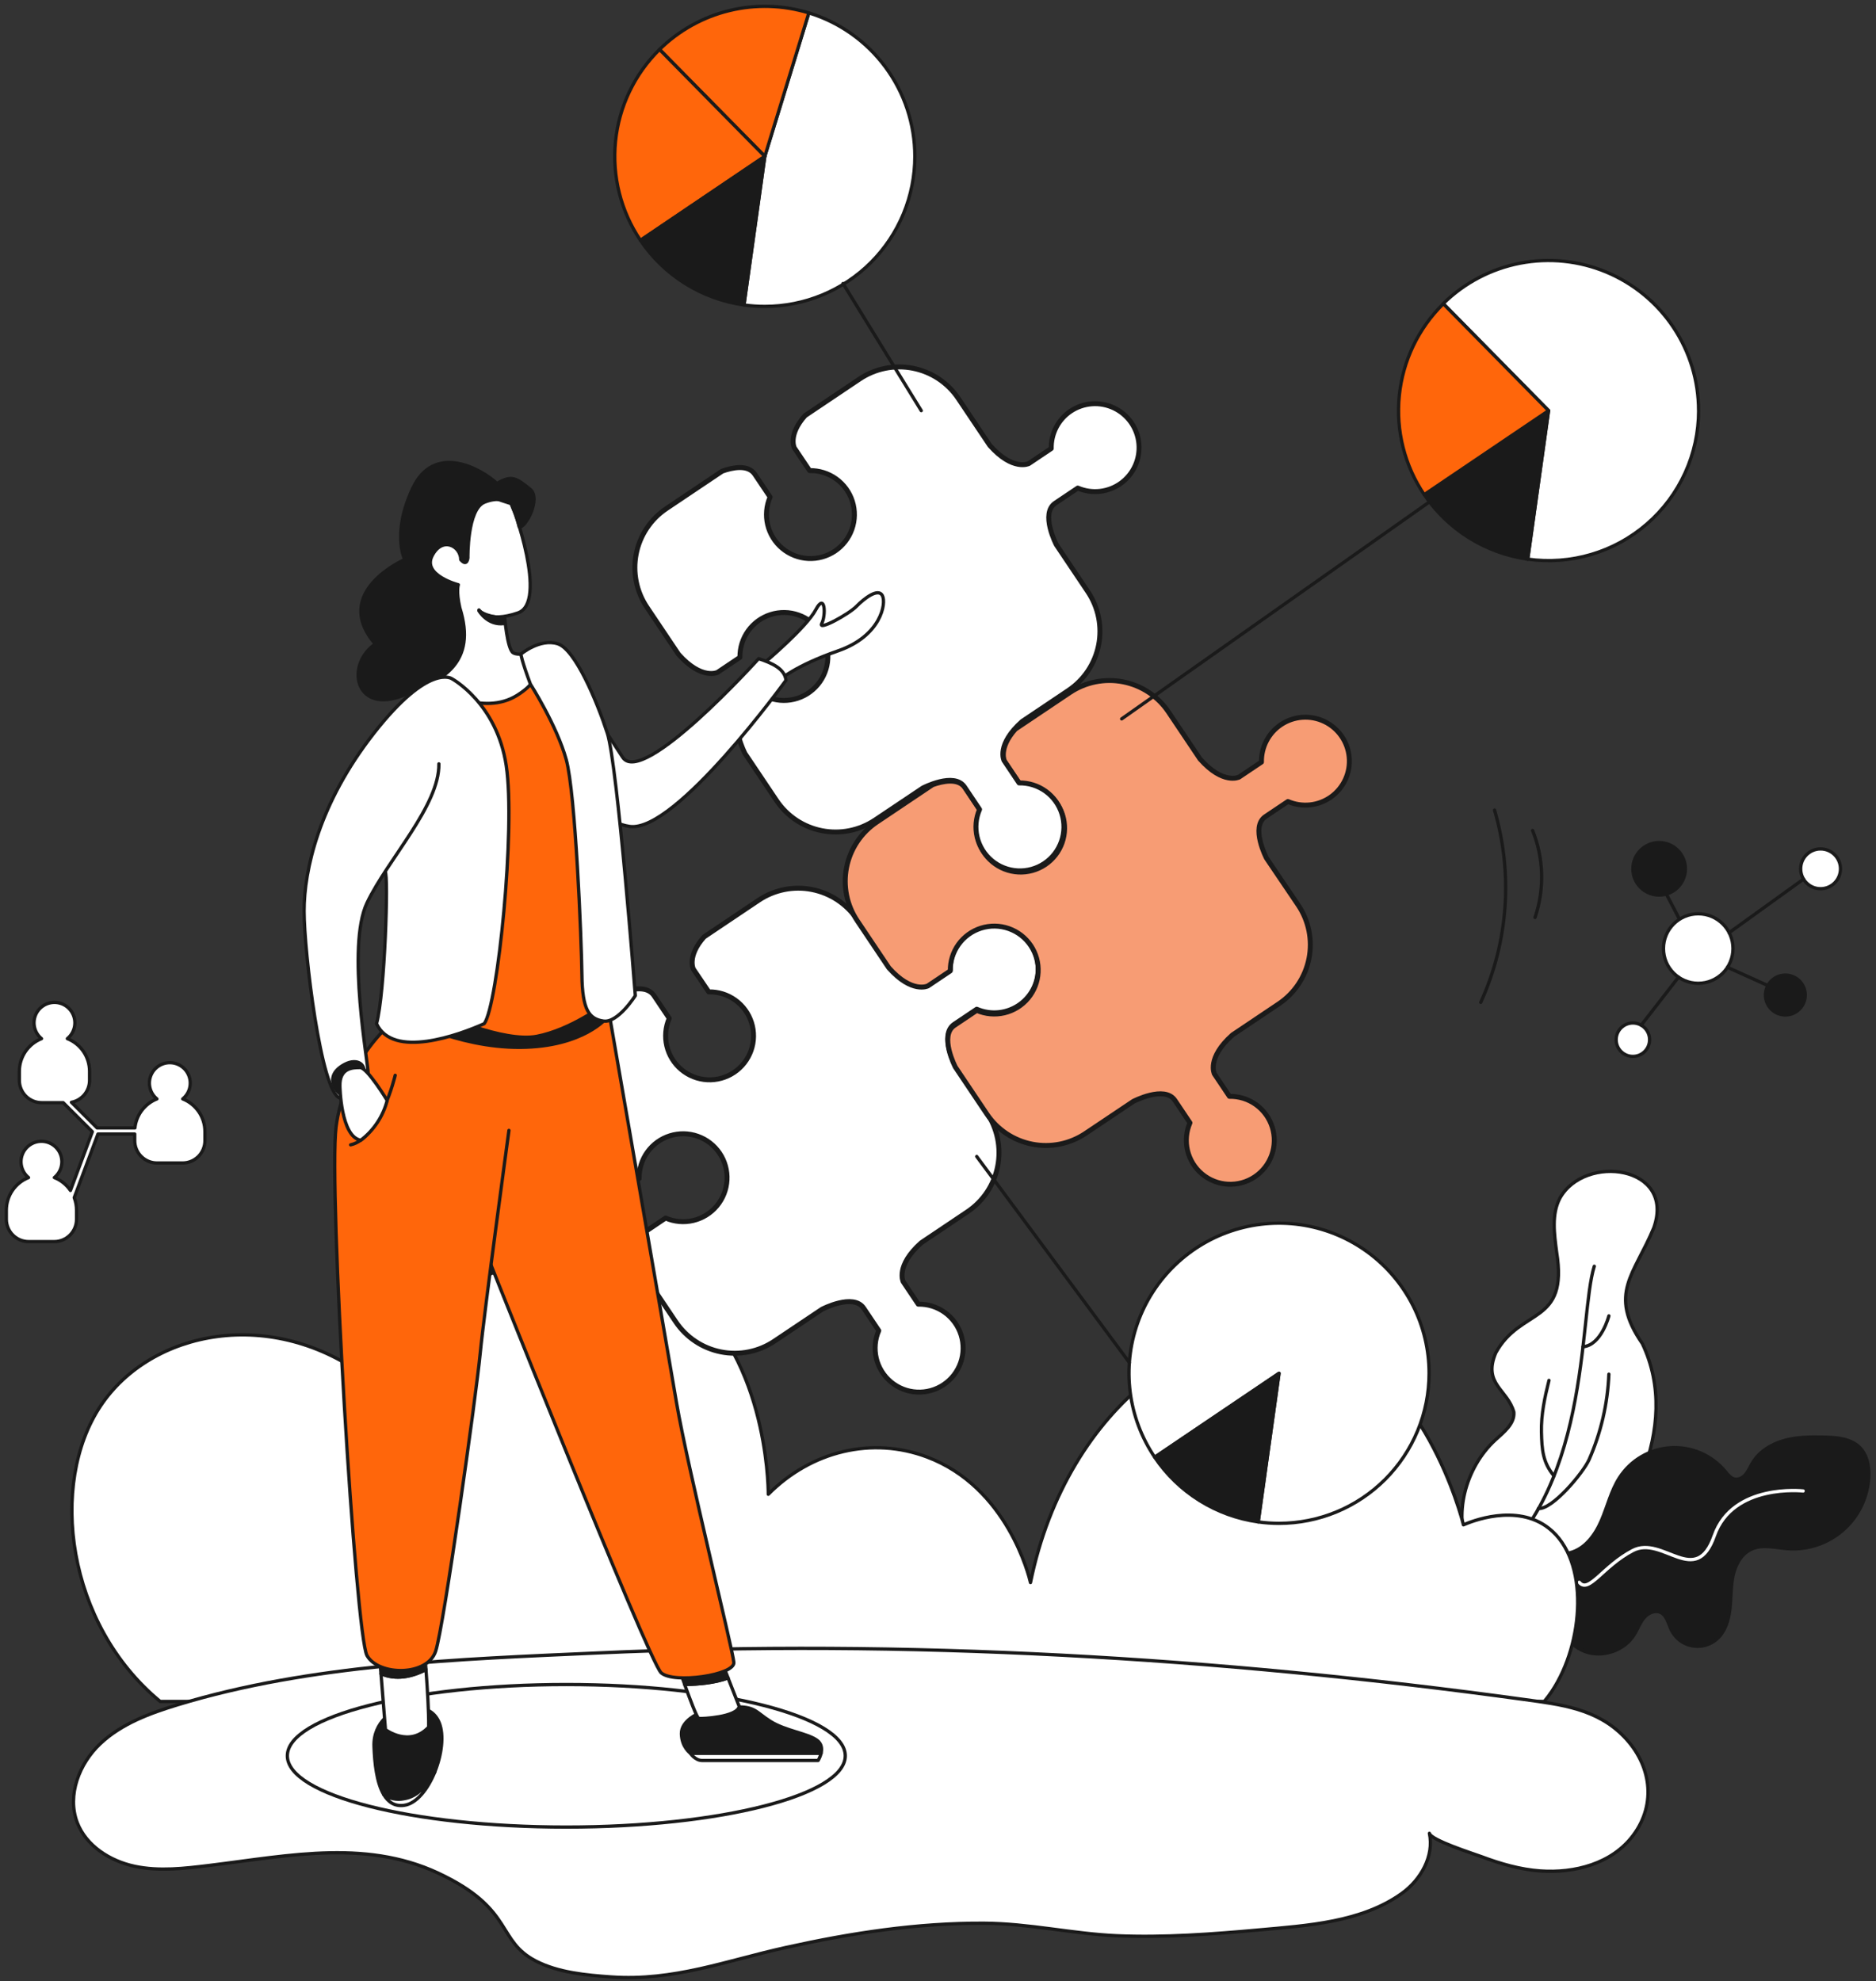
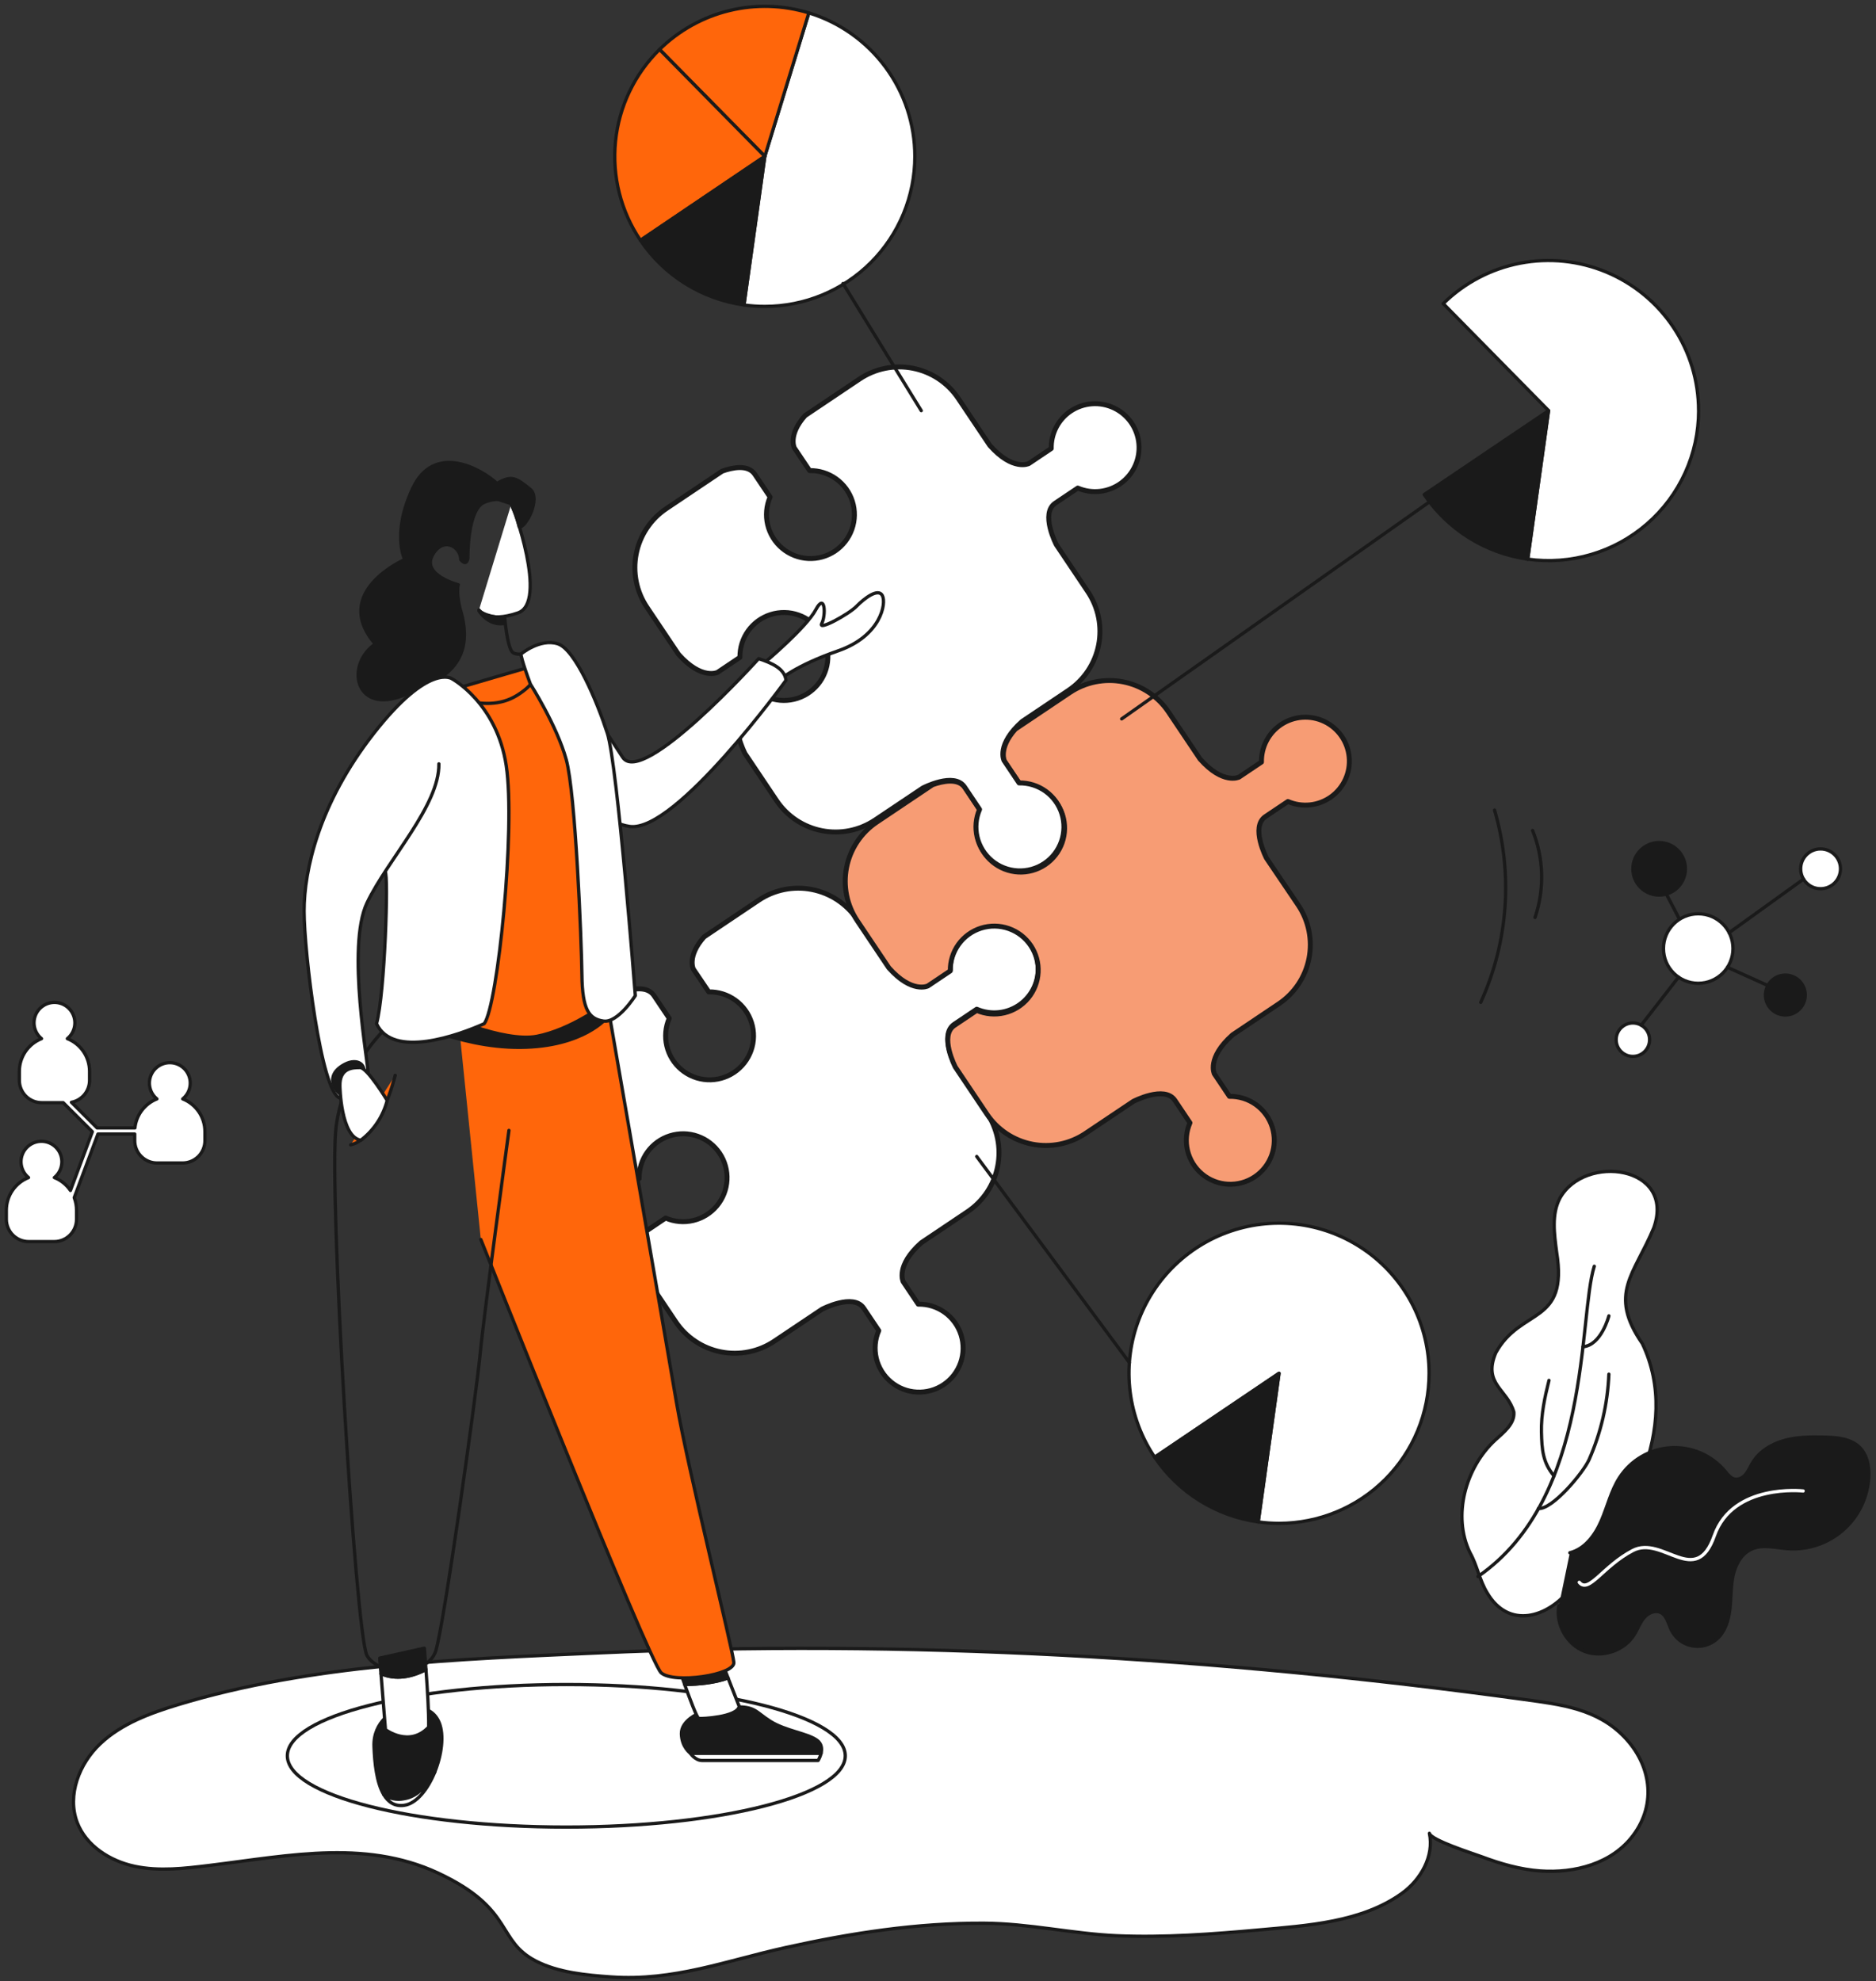
<svg xmlns="http://www.w3.org/2000/svg" width="339" height="358" viewBox="0 0 339 358" fill="none">
  <rect x="0" y="0" width="339" height="358" fill="#333333" stroke="none" />
  <g clip-path="url(#clip0_368_4750)">
    <path d="M270.195 260.235C271.753 258.819 273.739 257.285 273.558 255.18C272.422 251.068 267.909 250.126 270.287 244.476C274.83 236.19 283.429 239.526 281.288 226.256C280.863 222.985 280.343 219.444 281.883 216.518C286.376 208.452 302.768 210.643 298.858 221.84C295.364 230.32 290.506 233.734 296.776 242.805C304.082 258.246 293.859 275.345 283.839 287.033C279.695 292.385 272.6 294.466 268.72 287.806C267.338 285.535 266.936 282.894 265.646 280.608C262.387 273.93 264.843 265.17 270.195 260.235Z" fill="white" stroke="#1A1A1A" stroke-width="0.595" stroke-linecap="round" stroke-linejoin="round" />
    <path d="M288.091 228.825C285.177 238.042 287.749 270.621 267.085 284.883" stroke="#1A1A1A" stroke-width="0.595" stroke-linecap="round" stroke-linejoin="round" />
    <path d="M290.731 237.792C290.731 237.792 289.363 243.115 286.051 243.367" stroke="#1A1A1A" stroke-width="0.595" stroke-linecap="round" stroke-linejoin="round" />
    <path d="M279.908 249.448C279.141 252.513 278.469 255.641 278.544 258.799C278.618 261.956 278.785 264.284 280.815 266.705" stroke="#1A1A1A" stroke-width="0.595" stroke-linecap="round" stroke-linejoin="round" />
    <path d="M290.731 248.327C290.515 253.644 289.305 258.874 287.163 263.746C286.14 266.077 280.518 272.833 277.981 272.604" stroke="#1A1A1A" stroke-width="0.595" stroke-linecap="round" stroke-linejoin="round" />
    <path d="M283.673 280.596C286.405 279.924 288.26 277.373 289.372 274.789C290.484 272.205 291.121 269.393 292.643 267.029C293.652 265.465 295.014 264.161 296.62 263.221C298.226 262.282 300.031 261.733 301.888 261.62C303.745 261.506 305.603 261.831 307.312 262.568C309.02 263.305 310.531 264.434 311.723 265.863C312.213 266.458 312.716 267.133 313.465 267.287C314.214 267.442 314.999 266.99 315.49 266.375C315.98 265.759 316.272 265.031 316.679 264.359C317.91 262.277 320.137 260.933 322.471 260.294C324.805 259.655 327.255 259.646 329.673 259.7C331.962 259.756 334.483 259.97 336.086 261.602C337.418 262.958 337.787 265.004 337.692 266.901C337.6 268.719 337.147 270.501 336.358 272.142C335.569 273.783 334.461 275.25 333.097 276.457C331.734 277.664 330.143 278.587 328.419 279.171C326.694 279.755 324.87 279.989 323.054 279.859C320.848 279.701 318.517 279.023 316.513 279.936C314.672 280.768 313.599 282.752 313.174 284.726C312.749 286.7 312.835 288.743 312.606 290.75C312.377 292.757 311.761 294.841 310.251 296.182C309.639 296.724 308.91 297.116 308.121 297.328C307.332 297.54 306.505 297.566 305.704 297.403C304.903 297.241 304.151 296.895 303.507 296.393C302.862 295.89 302.344 295.245 301.991 294.508C301.45 293.369 301.194 291.9 300.05 291.374C299.009 290.892 297.751 291.517 297.026 292.409C296.3 293.301 295.926 294.416 295.322 295.382C293.538 298.299 289.551 299.646 286.355 298.427C283.158 297.208 281.086 293.554 281.689 290.185" fill="#1A1A1A" />
    <path d="M283.673 280.596C286.405 279.924 288.26 277.373 289.372 274.789C290.484 272.205 291.121 269.393 292.643 267.029C293.652 265.465 295.014 264.161 296.62 263.221C298.226 262.282 300.031 261.733 301.888 261.62C303.745 261.506 305.603 261.831 307.312 262.568C309.02 263.305 310.531 264.434 311.723 265.863C312.213 266.458 312.716 267.133 313.465 267.287C314.214 267.442 314.999 266.99 315.49 266.375C315.98 265.759 316.272 265.031 316.679 264.359C317.91 262.277 320.137 260.933 322.471 260.294C324.805 259.655 327.255 259.646 329.673 259.7C331.962 259.756 334.483 259.97 336.086 261.602C337.418 262.958 337.787 265.004 337.692 266.901C337.6 268.719 337.147 270.501 336.358 272.142C335.569 273.784 334.461 275.25 333.097 276.457C331.734 277.664 330.143 278.587 328.419 279.171C326.694 279.755 324.87 279.989 323.054 279.859C320.848 279.701 318.517 279.023 316.513 279.936C314.672 280.768 313.599 282.752 313.174 284.726C312.749 286.7 312.835 288.743 312.606 290.75C312.377 292.757 311.761 294.841 310.251 296.182C309.639 296.724 308.91 297.116 308.121 297.328C307.332 297.54 306.505 297.566 305.704 297.403C304.903 297.241 304.151 296.895 303.507 296.393C302.862 295.89 302.344 295.245 301.991 294.508C301.45 293.369 301.194 291.9 300.05 291.374C299.009 290.892 297.751 291.517 297.026 292.409C296.3 293.301 295.926 294.416 295.322 295.382C293.538 298.299 289.551 299.646 286.355 298.427C283.158 297.208 281.086 293.554 281.689 290.185" stroke="#1A1A1A" stroke-width="0.595" stroke-linecap="round" stroke-linejoin="round" />
    <path d="M325.835 269.431C325.835 269.431 313.13 267.983 309.779 277.525C306.428 287.066 300.466 277.364 295.043 280.2C289.62 283.037 287.104 288.05 285.377 285.939" stroke="white" stroke-width="0.595" stroke-linecap="round" stroke-linejoin="round" />
-     <path d="M280.429 305.622C286.218 296.928 287.267 281.973 279.878 276.169C274.006 271.554 265.717 275.006 264.45 275.553C264.108 274.156 257.21 247.506 238.005 241.803C218.628 236.05 192.871 253.45 186.213 285.987C185.955 284.854 182.033 268.741 167.482 263.282C157.616 259.575 146.633 262.173 138.831 270.032C138.831 268.162 138.447 244.001 122.302 232.598C106.351 221.335 81.271 226.934 66.654 249.168C49.165 235.934 27.279 240.376 18.168 254.077C8.793 268.179 12.023 293.497 28.944 307.466H279.052C279.543 306.876 280.002 306.26 280.429 305.622Z" fill="white" stroke="#1A1A1A" stroke-width="0.595" stroke-linecap="round" stroke-linejoin="round" />
    <path d="M32.131 308.063C27.103 309.595 21.995 311.471 18.156 315.074C14.318 318.678 12.082 324.419 13.955 329.346C15.572 333.577 19.902 336.307 24.32 337.252C28.738 338.198 33.347 337.648 37.846 337.098C52.605 335.29 66.883 332.168 80.429 339.09C92.78 345.295 89.869 350.766 96.812 354.364C100.885 356.475 105.955 356.935 110.462 357.251C121.761 358.039 131.237 354.31 141.979 351.934C153.763 349.324 165.727 347.474 177.826 347.543C185.931 347.581 193.813 349.452 201.79 349.803C210.279 350.174 219.071 349.52 227.533 348.753C236.156 347.968 246.048 347.391 253.33 342.14C256.746 339.681 259.178 335.412 258.298 331.297C258.566 332.548 266.421 335.028 267.726 335.519C271.14 336.797 274.687 337.832 278.338 338.094C284.505 338.534 291.281 336.809 295.131 331.642C299.401 325.915 298.325 318.856 293.49 313.861C288.537 308.747 282.067 308.028 275.395 307.109C220.026 299.491 163.774 296.179 107.914 298.709C82.959 299.824 56.182 300.743 32.131 308.063Z" fill="white" stroke="#1A1A1A" stroke-width="0.595" stroke-linecap="round" stroke-linejoin="round" />
    <path d="M102.334 330.17C130.175 330.17 152.744 324.403 152.744 317.289C152.744 310.176 130.175 304.409 102.334 304.409C74.494 304.409 51.925 310.176 51.925 317.289C51.925 324.403 74.494 330.17 102.334 330.17Z" fill="white" stroke="#1A1A1A" stroke-width="0.595" stroke-linecap="round" stroke-linejoin="round" />
    <path d="M306.944 74.207C306.945 78.085 306.113 81.918 304.505 85.447C302.896 88.976 300.55 92.119 297.622 94.663C294.695 97.207 291.256 99.094 287.537 100.194C283.819 101.295 279.907 101.585 276.067 101.044L279.831 74.195L260.802 54.869C264.61 51.118 269.442 48.577 274.691 47.564C279.939 46.552 285.37 47.114 290.3 49.179C295.23 51.245 299.44 54.721 302.4 59.172C305.36 63.623 306.938 68.85 306.936 74.195L306.944 74.207Z" fill="white" stroke="#1A1A1A" stroke-width="0.595" stroke-linecap="round" stroke-linejoin="round" />
    <path d="M260.808 54.886L260.811 54.893V54.89L260.808 54.886Z" fill="white" stroke="#1A1A1A" stroke-width="0.595" stroke-linecap="round" stroke-linejoin="round" />
    <path d="M276.067 101.063V101.056H276.063L276.067 101.063Z" fill="white" stroke="#1A1A1A" stroke-width="0.595" stroke-linecap="round" stroke-linejoin="round" />
    <path d="M279.832 74.207L276.067 101.044C272.306 100.517 268.697 99.207 265.474 97.196C262.251 95.186 259.487 92.521 257.359 89.374L269.502 81.174L279.832 74.207Z" fill="#1A1A1A" stroke="#1A1A1A" stroke-width="0.595" stroke-linecap="round" stroke-linejoin="round" />
-     <path d="M279.831 74.207L269.502 81.185L257.359 89.386C253.817 84.138 252.223 77.817 252.854 71.517C253.484 65.217 256.299 59.337 260.811 54.895L279.831 74.207Z" fill="#FF660B" stroke="#1A1A1A" stroke-width="0.595" stroke-linecap="round" stroke-linejoin="round" />
    <path d="M258.239 248.166C258.239 251.727 257.538 255.253 256.176 258.543C254.813 261.833 252.816 264.822 250.299 267.34C247.781 269.858 244.792 271.856 241.502 273.218C238.212 274.581 234.686 275.283 231.125 275.283C229.866 275.284 228.608 275.197 227.361 275.021L231.125 248.166L208.659 263.33C206.285 259.816 204.768 255.795 204.231 251.589C203.693 247.383 204.149 243.109 205.563 239.111C206.977 235.114 209.308 231.503 212.371 228.57C215.433 225.637 219.14 223.463 223.195 222.223C227.25 220.982 231.54 220.711 235.719 221.429C239.898 222.147 243.85 223.836 247.258 226.359C250.666 228.882 253.435 232.169 255.342 235.957C257.249 239.744 258.241 243.926 258.239 248.166Z" fill="white" stroke="#1A1A1A" stroke-width="0.595" stroke-linecap="round" stroke-linejoin="round" />
    <path d="M231.125 248.166L227.361 275.021C223.599 274.495 219.99 273.183 216.768 271.171C213.546 269.159 210.783 266.491 208.659 263.342L231.125 248.166Z" fill="#1A1A1A" stroke="#1A1A1A" stroke-width="0.595" stroke-linecap="round" stroke-linejoin="round" />
    <path d="M165.315 28.255C165.316 31.815 164.615 35.341 163.252 38.631C161.89 41.92 159.893 44.91 157.376 47.428C154.858 49.946 151.87 51.943 148.58 53.306C145.291 54.669 141.765 55.371 138.205 55.371C136.945 55.373 135.687 55.286 134.44 55.109L138.205 28.255L146.158 2.327C151.704 4.032 156.557 7.47 160.005 12.137C163.453 16.803 165.314 22.453 165.315 28.255Z" fill="white" stroke="#1A1A1A" stroke-width="0.595" stroke-linecap="round" stroke-linejoin="round" />
    <path d="M146.157 2.33L138.204 28.258L131.79 21.746L119.181 8.937C122.666 5.509 127.012 3.086 131.76 1.923C136.509 0.761 141.483 0.901 146.157 2.33Z" fill="#FF660B" stroke="#1A1A1A" stroke-width="0.595" stroke-linecap="round" stroke-linejoin="round" />
    <path d="M138.203 28.255L127.868 35.236L115.731 43.43C112.19 38.183 110.595 31.862 111.225 25.562C111.855 19.263 114.67 13.382 119.18 8.94L131.79 21.746L138.203 28.255Z" fill="#FF660B" stroke="#1A1A1A" stroke-width="0.595" stroke-linecap="round" stroke-linejoin="round" />
    <path d="M138.204 28.255L134.439 55.109C130.677 54.584 127.066 53.272 123.843 51.26C120.62 49.248 117.856 46.58 115.731 43.43L127.868 35.236L138.204 28.255Z" fill="#1A1A1A" stroke="#1A1A1A" stroke-width="0.595" stroke-linecap="round" stroke-linejoin="round" />
    <path d="M175.236 168.482C174.13 169.223 173.228 170.231 172.613 171.413C171.999 172.594 171.691 173.911 171.718 175.243L167.666 177.963C167.666 177.963 164.8 179.408 160.616 174.693L154.919 166.201C153.979 164.798 152.772 163.594 151.366 162.658C149.961 161.723 148.384 161.073 146.727 160.747C145.07 160.421 143.365 160.424 141.71 160.758C140.054 161.091 138.481 161.748 137.079 162.69L127.241 169.293C124.11 172.796 125.29 175.124 125.29 175.124L128.07 179.242C129.787 179.209 131.469 179.732 132.864 180.735C134.258 181.737 135.29 183.164 135.806 184.803C136.321 186.441 136.292 188.202 135.723 189.822C135.154 191.442 134.075 192.835 132.648 193.791C131.222 194.747 129.524 195.215 127.809 195.125C126.094 195.035 124.454 194.392 123.135 193.292C121.816 192.192 120.889 190.695 120.492 189.024C120.095 187.353 120.25 185.598 120.934 184.023L118.175 179.908C116.941 178.073 114.102 178.689 112.273 179.343L102.203 186.113C99.374 188.011 97.415 190.955 96.758 194.298C96.1 197.64 96.796 201.107 98.694 203.935L104.391 212.427C108.574 217.131 111.441 215.698 111.441 215.698L115.496 212.977C115.463 211.261 115.987 209.58 116.989 208.186C117.992 206.793 119.418 205.761 121.056 205.246C122.693 204.731 124.453 204.76 126.073 205.329C127.692 205.898 129.084 206.977 130.04 208.403C130.995 209.829 131.463 211.526 131.373 213.24C131.283 214.954 130.641 216.593 129.542 217.912C128.443 219.23 126.946 220.157 125.276 220.554C123.606 220.951 121.852 220.796 120.277 220.113L116.222 222.834C113.448 224.692 116.409 230.362 116.409 230.362L122.106 238.854C123.045 240.254 124.251 241.456 125.655 242.391C127.059 243.325 128.633 243.974 130.288 244.3C131.943 244.626 133.645 244.623 135.299 244.291C136.952 243.959 138.524 243.305 139.925 242.365L148.547 236.591C148.547 236.591 154.218 233.618 156.076 236.401L158.796 240.456C158.112 242.032 157.957 243.786 158.354 245.457C158.751 247.128 159.678 248.626 160.997 249.725C162.316 250.825 163.956 251.468 165.671 251.558C167.386 251.648 169.084 251.18 170.51 250.224C171.937 249.268 173.016 247.876 173.585 246.255C174.154 244.635 174.183 242.874 173.668 241.236C173.152 239.598 172.12 238.17 170.726 237.168C169.331 236.166 167.649 235.642 165.932 235.675L163.212 231.62C163.212 231.62 161.77 228.753 166.482 224.57L174.855 218.95C176.255 218.007 177.455 216.797 178.387 215.39C179.319 213.983 179.964 212.405 180.285 210.749C180.607 209.092 180.599 207.388 180.262 205.734C179.924 204.08 179.264 202.509 178.319 201.111L172.634 192.622C172.634 192.622 169.661 186.955 172.447 185.093L176.499 182.373C177.764 182.921 179.15 183.131 180.52 182.982C181.891 182.832 183.199 182.329 184.316 181.521C185.433 180.713 186.32 179.628 186.891 178.373C187.462 177.118 187.696 175.737 187.572 174.364C187.447 172.991 186.967 171.674 186.179 170.543C185.391 169.412 184.322 168.505 183.078 167.912C181.833 167.319 180.456 167.06 179.081 167.16C177.706 167.261 176.381 167.717 175.236 168.485V168.482Z" fill="white" stroke="#1A1A1A" stroke-width="0.892" stroke-linecap="round" stroke-linejoin="round" />
    <path d="M231.471 130.95C230.365 131.691 229.463 132.699 228.848 133.881C228.233 135.062 227.926 136.379 227.953 137.711L223.898 140.431C223.898 140.431 221.034 141.873 216.851 137.161L211.154 128.669C210.214 127.266 209.007 126.062 207.601 125.127C206.195 124.191 204.619 123.541 202.962 123.215C201.305 122.889 199.6 122.892 197.945 123.226C196.289 123.559 194.716 124.216 193.314 125.158L183.475 131.761C180.342 135.264 181.522 137.592 181.522 137.592L184.281 141.707C185.997 141.674 187.678 142.198 189.072 143.2C190.466 144.202 191.497 145.629 192.012 147.266C192.527 148.904 192.498 150.664 191.929 152.284C191.36 153.903 190.282 155.295 188.856 156.25C187.43 157.206 185.732 157.674 184.018 157.584C182.304 157.494 180.665 156.852 179.346 155.753C178.028 154.653 177.101 153.157 176.704 151.487C176.307 149.817 176.462 148.063 177.145 146.488L174.41 142.373C173.179 140.538 170.339 141.154 168.511 141.808L158.431 148.569C157.029 149.51 155.825 150.717 154.89 152.123C153.954 153.529 153.305 155.105 152.979 156.762C152.653 158.419 152.657 160.124 152.99 161.779C153.324 163.434 153.981 165.008 154.923 166.409L160.62 174.901C164.803 179.605 167.666 178.172 167.666 178.172L171.722 175.451C171.689 173.735 172.213 172.054 173.215 170.66C174.217 169.267 175.644 168.235 177.281 167.72C178.919 167.205 180.679 167.234 182.299 167.803C183.918 168.372 185.31 169.45 186.265 170.877C187.221 172.303 187.689 174 187.599 175.714C187.509 177.428 186.867 179.067 185.768 180.386C184.668 181.704 183.172 182.631 181.502 183.028C179.831 183.425 178.078 183.27 176.503 182.587L172.447 185.308C169.676 187.166 172.638 192.836 172.638 192.836L178.335 201.328C179.276 202.727 180.484 203.927 181.889 204.86C183.295 205.792 184.87 206.439 186.525 206.762C188.181 207.086 189.883 207.08 191.536 206.746C193.189 206.411 194.76 205.754 196.16 204.812L204.782 199.038C204.782 199.038 210.452 196.065 212.311 198.848L215.031 202.904C214.348 204.478 214.193 206.232 214.59 207.902C214.987 209.572 215.914 211.069 217.232 212.168C218.551 213.267 220.19 213.91 221.904 213.999C223.618 214.089 225.315 213.621 226.742 212.666C228.168 211.71 229.246 210.319 229.815 208.699C230.384 207.08 230.413 205.319 229.898 203.682C229.383 202.044 228.351 200.618 226.958 199.616C225.564 198.613 223.883 198.09 222.167 198.122L219.446 194.067C219.446 194.067 218.001 191.201 222.717 187.017L231.09 181.398C233.919 179.5 235.878 176.556 236.537 173.214C237.196 169.872 236.501 166.405 234.604 163.576L228.866 155.087C228.866 155.087 225.893 149.42 228.676 147.558L232.731 144.838C233.996 145.386 235.382 145.596 236.752 145.447C238.123 145.297 239.431 144.794 240.548 143.986C241.665 143.178 242.552 142.093 243.123 140.838C243.694 139.584 243.928 138.202 243.803 136.829C243.678 135.456 243.198 134.139 242.41 133.008C241.622 131.877 240.554 130.97 239.309 130.377C238.065 129.784 236.688 129.525 235.313 129.625C233.938 129.726 232.613 130.182 231.468 130.95H231.471Z" fill="#F79C74" stroke="#1A1A1A" stroke-width="0.892" stroke-linecap="round" stroke-linejoin="round" />
    <path d="M193.483 74.284C192.377 75.026 191.475 76.034 190.86 77.216C190.246 78.397 189.938 79.714 189.965 81.046L185.913 83.766C185.913 83.766 183.046 85.208 178.863 80.496L173.166 72.004C172.226 70.601 171.019 69.397 169.613 68.461C168.207 67.525 166.631 66.876 164.974 66.55C163.317 66.224 161.612 66.227 159.957 66.561C158.301 66.894 156.728 67.55 155.326 68.492L145.487 75.096C142.357 78.599 143.534 80.927 143.534 80.927L146.296 85.042C148.013 85.008 149.695 85.532 151.089 86.535C152.484 87.537 153.516 88.964 154.032 90.602C154.547 92.241 154.518 94.002 153.949 95.622C153.38 97.242 152.301 98.635 150.874 99.591C149.448 100.547 147.75 101.015 146.035 100.925C144.319 100.835 142.68 100.192 141.361 99.092C140.042 97.992 139.114 96.495 138.718 94.824C138.321 93.153 138.476 91.398 139.16 89.823L136.401 85.708C135.167 83.873 132.328 84.489 130.499 85.143L120.42 91.904C119.017 92.844 117.813 94.052 116.878 95.458C115.942 96.864 115.293 98.44 114.967 100.097C114.641 101.754 114.645 103.459 114.979 105.114C115.312 106.769 115.969 108.343 116.911 109.744L122.608 118.236C126.791 122.94 129.658 121.506 129.658 121.506L133.71 118.786C133.677 117.069 134.201 115.387 135.203 113.993C136.205 112.598 137.633 111.566 139.271 111.05C140.909 110.535 142.67 110.564 144.29 111.133C145.911 111.702 147.303 112.781 148.259 114.208C149.215 115.635 149.683 117.333 149.593 119.048C149.503 120.763 148.86 122.402 147.76 123.721C146.661 125.04 145.163 125.968 143.492 126.364C141.821 126.761 140.067 126.606 138.491 125.922L134.439 128.642C131.665 130.501 134.626 136.171 134.626 136.171L140.323 144.662C141.262 146.063 142.468 147.265 143.872 148.2C145.276 149.134 146.85 149.783 148.505 150.109C150.16 150.435 151.862 150.432 153.516 150.1C155.169 149.768 156.741 149.113 158.142 148.174L166.764 142.4C166.764 142.4 172.435 139.427 174.293 142.21L177.013 146.265C176.329 147.84 176.174 149.595 176.571 151.266C176.968 152.937 177.895 154.434 179.214 155.534C180.533 156.634 182.173 157.277 183.888 157.367C185.603 157.457 187.301 156.989 188.727 156.033C190.154 155.077 191.233 153.685 191.802 152.064C192.371 150.444 192.4 148.683 191.885 147.045C191.369 145.406 190.337 143.979 188.943 142.977C187.548 141.974 185.866 141.451 184.149 141.484L181.429 137.428C181.429 137.428 179.987 134.562 184.699 130.379L193.072 124.759C194.473 123.82 195.675 122.614 196.61 121.21C197.545 119.805 198.194 118.231 198.521 116.576C198.847 114.921 198.844 113.218 198.512 111.564C198.18 109.91 197.526 108.338 196.587 106.937L190.89 98.445C190.89 98.445 187.917 92.778 190.7 90.917L194.755 88.197C196.02 88.739 197.404 88.944 198.772 88.791C200.14 88.638 201.444 88.132 202.558 87.323C203.671 86.514 204.556 85.43 205.124 84.176C205.692 82.922 205.925 81.543 205.8 80.172C205.674 78.801 205.195 77.487 204.409 76.357C203.622 75.227 202.556 74.321 201.314 73.728C200.073 73.134 198.698 72.873 197.325 72.971C195.952 73.069 194.628 73.521 193.483 74.284Z" fill="white" stroke="#1A1A1A" stroke-width="0.892" stroke-linecap="round" stroke-linejoin="round" />
    <path d="M124.74 316.814C124.74 316.814 125.602 318.134 126.866 318.134H147.834C148.081 317.724 148.264 317.279 148.375 316.814H124.74Z" fill="white" stroke="#1A1A1A" stroke-width="0.595" stroke-linecap="round" stroke-linejoin="round" />
    <path d="M147.602 314.459C145.818 313.195 141.973 312.794 139.217 311.069C136.461 309.345 136.517 308.254 132.322 308.483C128.127 308.711 126.349 309.577 126.349 309.577C126.349 309.577 123.078 310.897 123.132 313.308C123.185 315.72 124.74 316.814 124.74 316.814H148.375C148.55 316.044 148.509 315.101 147.602 314.459Z" fill="#1A1A1A" stroke="#1A1A1A" stroke-width="0.595" stroke-linecap="round" stroke-linejoin="round" />
    <path d="M122.877 301.975C122.856 301.918 122.847 301.882 122.847 301.882L122.877 301.975Z" fill="white" stroke="#1A1A1A" stroke-width="0.595" stroke-linecap="round" stroke-linejoin="round" />
    <path d="M126.287 310.552C126.804 310.608 133.179 310.323 133.58 308.37L131.561 303.223C129.123 304.115 126.272 304.35 123.724 304.412C124.636 306.954 125.96 310.516 126.287 310.552Z" fill="white" stroke="#1A1A1A" stroke-width="0.595" stroke-linecap="round" stroke-linejoin="round" />
    <path d="M122.876 301.974L122.932 302.138C123.072 302.542 123.367 303.395 123.729 304.409C126.277 304.35 129.129 304.112 131.567 303.22L130.657 300.898L122.876 301.974Z" fill="#1A1A1A" stroke="#1A1A1A" stroke-width="0.595" stroke-linecap="round" stroke-linejoin="round" />
    <path d="M82.406 180.149C82.519 180.494 109.978 182.563 109.978 182.563C109.978 182.563 120.31 242.077 122.266 253.575C124.223 265.072 132.417 298.115 132.61 300.413C132.804 302.711 121.734 304.32 119.474 302.289C117.215 300.258 86.887 223.99 86.887 223.99" fill="#FF660B" />
    <path d="M82.406 180.149C82.519 180.494 109.978 182.563 109.978 182.563C109.978 182.563 120.31 242.077 122.266 253.575C124.223 265.072 132.417 298.115 132.61 300.413C132.804 302.711 121.734 304.32 119.474 302.289C117.215 300.258 86.887 223.99 86.887 223.99" stroke="#1A1A1A" stroke-width="0.595" stroke-linecap="round" stroke-linejoin="round" />
    <path d="M72.954 325.056C75.657 324.643 77.156 322.478 78.568 320.218C79.82 317.12 80.281 313.54 79.362 311.298C77.524 306.818 71.435 309.116 71.435 309.116C71.435 309.116 67.412 310.9 67.585 315.607C67.692 318.515 68.042 322.121 69.345 324.309C69.865 324.67 70.453 324.922 71.073 325.05C71.694 325.179 72.333 325.18 72.954 325.056Z" fill="#1A1A1A" stroke="#1A1A1A" stroke-width="0.595" stroke-linecap="round" stroke-linejoin="round" />
    <path d="M72.955 325.056C72.334 325.18 71.695 325.179 71.075 325.05C70.454 324.922 69.866 324.67 69.346 324.309C70.154 325.665 71.329 326.477 73.044 326.236C75.283 325.918 77.32 323.307 78.569 320.218C77.157 322.478 75.658 324.636 72.955 325.056Z" fill="white" stroke="#1A1A1A" stroke-width="0.595" stroke-linecap="round" stroke-linejoin="round" />
    <path d="M68.846 302.45L69.654 312.559C69.654 312.559 73.963 315.83 77.465 312.101C77.501 309.386 77.213 304.915 76.975 301.695C74.376 303.047 71.525 303.612 68.846 302.45Z" fill="white" stroke="#1A1A1A" stroke-width="0.595" stroke-linecap="round" stroke-linejoin="round" />
    <path d="M68.619 299.637L68.845 302.45C71.521 303.612 74.376 303.044 76.974 301.706C76.805 299.476 76.677 297.841 76.677 297.841L68.619 299.637Z" fill="#1A1A1A" stroke="#1A1A1A" stroke-width="0.595" stroke-linecap="round" stroke-linejoin="round" />
-     <path d="M91.966 204.277C91.966 204.277 87.461 237.367 86.772 244.604C86.082 251.841 80.23 293.777 78.729 298.373C77.227 302.97 68.391 302.854 66.321 299.179C64.252 295.504 59.352 214.693 60.731 203.665C62.111 192.637 69.883 185.664 69.883 185.664L100.904 182.563" fill="#FF660B" />
    <path d="M91.966 204.277C91.966 204.277 87.461 237.367 86.772 244.604C86.082 251.841 80.23 293.777 78.729 298.373C77.227 302.97 68.391 302.854 66.321 299.179C64.252 295.504 59.352 214.693 60.731 203.665C62.111 192.637 69.883 185.664 69.883 185.664L100.904 182.563" stroke="#1A1A1A" stroke-width="0.595" stroke-linecap="round" stroke-linejoin="round" />
    <path d="M71.682 183.214C72.22 183.672 82.481 189.339 94.008 189.265C105.536 189.191 109.749 183.827 109.749 183.827L108.83 181.222L74.057 180.839L71.682 183.214Z" fill="#1A1A1A" stroke="#1A1A1A" stroke-width="0.595" stroke-linecap="round" stroke-linejoin="round" />
    <path d="M138.201 119.716C138.201 119.716 145.709 113.398 147.418 110.181C149.128 106.964 149.256 111.251 148.492 112.67C147.728 114.088 153.392 110.984 154.771 109.569C156.151 108.153 158.678 106.197 159.442 107.615C160.207 109.033 159.175 114.929 151.459 117.608C143.743 120.287 140.871 122.856 140.871 122.856L138.201 119.716Z" fill="white" stroke="#1A1A1A" stroke-width="0.595" stroke-linecap="round" stroke-linejoin="round" />
    <path d="M101.706 120.406C101.706 120.406 108.943 131.321 112.505 136.834C116.067 142.346 137.091 119.027 137.091 119.027C139.616 119.859 141.801 120.876 142.03 122.934C142.03 122.934 122.109 150.487 113.81 149.348C105.512 148.21 104.462 135.802 104.462 135.802L101.706 120.406Z" fill="white" stroke="#1A1A1A" stroke-width="0.595" stroke-linecap="round" stroke-linejoin="round" />
    <path d="M79.189 182.676C79.302 183.25 91.023 188.42 96.997 187.273C102.97 186.125 108.83 181.757 108.83 181.757L107.602 133.504L96.134 120.421C96.134 120.421 82.291 124.441 82.457 124.441C82.624 124.441 79.189 182.676 79.189 182.676Z" fill="#FF660B" stroke="#1A1A1A" stroke-width="0.595" stroke-linecap="round" stroke-linejoin="round" />
-     <path d="M92.409 91.03C92.409 91.03 86.311 89.011 86.212 89.112C86.114 89.213 77.59 97.197 77.59 97.197V109.491C77.59 110.065 79.35 124.503 79.35 124.503C79.35 124.503 87.241 129.519 93.444 125.651C99.646 121.783 96.777 117.724 96.777 117.724C96.777 117.724 93.788 118.643 92.715 117.953C91.642 117.263 91.184 111.376 91.184 111.376" fill="white" />
    <path d="M92.409 91.03C92.409 91.03 86.311 89.011 86.212 89.112C86.114 89.213 77.59 97.197 77.59 97.197V109.491C77.59 110.065 79.35 124.503 79.35 124.503C79.35 124.503 87.241 129.519 93.444 125.651C99.646 121.783 96.777 117.724 96.777 117.724C96.777 117.724 93.788 118.643 92.715 117.953C91.642 117.263 91.184 111.376 91.184 111.376" stroke="#1A1A1A" stroke-width="0.595" stroke-linecap="round" stroke-linejoin="round" />
    <path d="M92.409 91.03C92.638 91.259 99.102 108.84 93.599 110.755C88.095 112.67 86.552 110.22 86.552 110.22" fill="white" />
    <path d="M92.409 91.03C92.638 91.259 99.102 108.84 93.599 110.755C88.095 112.67 86.552 110.22 86.552 110.22" stroke="#1A1A1A" stroke-width="0.595" stroke-linecap="round" stroke-linejoin="round" />
    <path d="M84.55 100.797C84.55 100.797 84.402 92.056 87.524 90.762C89.757 89.844 91.448 90.343 92.281 90.762C92.798 92.353 93.277 92.754 93.827 95.222C94.939 95.49 97.853 90.067 95.778 88.402C93.348 86.451 92.507 85.758 89.81 87.367C86.736 84.554 78.416 80.073 74.587 88.229C70.757 96.385 73.133 101.118 73.133 101.118C73.133 101.118 59.712 106.958 67.811 116.377C62.459 120.112 64.133 128.672 72.175 125.913C80.218 123.154 86.192 119.71 83.091 109.83C82.401 106.786 82.82 105.668 82.82 105.668C82.82 105.668 76.255 103.982 78.092 100.42C79.93 96.858 83.26 98.68 83.26 101.13C84.417 102.483 84.55 100.797 84.55 100.797Z" fill="#1A1A1A" stroke="#1A1A1A" stroke-width="0.595" stroke-linecap="round" stroke-linejoin="round" />
    <path d="M79.307 138.038C79.423 145.56 70.117 155.218 66.326 163.145C62.535 171.071 66.671 192.827 66.519 193.975C66.368 195.122 64.833 199.297 61.426 198.417C58.019 197.537 54.953 171.993 54.953 164.64C54.953 157.287 57.596 145.221 67.59 132.469C77.583 119.716 81.665 122.657 81.665 122.657C81.665 122.657 89.765 127.025 91.477 138.341C93.19 149.658 89.958 181.656 87.502 184.986C82.861 187.068 70.991 191.382 68.042 184.986C69.558 179.441 70.23 157.989 69.597 157.504" fill="white" />
    <path d="M79.307 138.038C79.423 145.56 70.117 155.218 66.326 163.145C62.535 171.071 66.671 192.827 66.519 193.975C66.368 195.122 64.833 199.297 61.426 198.417C58.019 197.537 54.953 171.993 54.953 164.64C54.953 157.287 57.596 145.221 67.59 132.469C77.583 119.716 81.665 122.657 81.665 122.657C81.665 122.657 89.765 127.025 91.477 138.341C93.19 149.658 89.958 181.656 87.502 184.986C82.861 187.068 70.991 191.382 68.042 184.986C69.558 179.441 70.23 157.989 69.597 157.504" stroke="#1A1A1A" stroke-width="0.595" stroke-linecap="round" stroke-linejoin="round" />
    <path d="M60.947 197.219C59.461 195.333 60.002 193.535 62.3 192.327C64.599 191.12 66.436 192.384 65.571 194.596C64.706 196.808 62.437 199.101 60.947 197.219Z" fill="#1A1A1A" stroke="#1A1A1A" stroke-width="0.595" stroke-linecap="round" stroke-linejoin="round" />
    <path d="M95.846 123.623C94.24 119.315 94.124 118.206 94.124 118.206C94.124 118.206 97.552 115.322 100.775 116.339C103.945 117.302 107.911 126.84 109.749 132.508C111.586 138.175 114.803 179.92 114.803 179.92C114.803 179.92 111.664 184.891 109.059 184.517C106.454 184.142 105.229 182.524 105.152 176.167C105.075 169.811 104.004 143.384 102.318 137.256C100.633 131.128 95.846 123.623 95.846 123.623Z" fill="white" stroke="#1A1A1A" stroke-width="0.595" stroke-linecap="round" stroke-linejoin="round" />
    <path d="M86.542 110.365C86.542 110.365 88.091 113.071 91.079 112.685L90.925 111.593C90.925 111.593 88.272 111.641 86.542 110.365Z" fill="#1A1A1A" stroke="#1A1A1A" stroke-width="0.595" stroke-linecap="round" stroke-linejoin="round" />
    <path d="M71.414 194.32C71.414 194.32 68.738 205.692 63.362 206.882L71.414 194.32Z" fill="#FF660B" />
    <path d="M71.414 194.32C71.414 194.32 68.738 205.692 63.362 206.882" stroke="#1A1A1A" stroke-width="0.595" stroke-linecap="round" stroke-linejoin="round" />
    <path d="M61.421 196.234C61.421 196.234 61.564 205.493 65.206 206.046C67.55 204.251 69.225 201.722 69.964 198.863C69.964 198.863 66.366 192.916 65.064 192.916C63.761 192.916 61.353 192.958 61.421 196.234Z" fill="white" stroke="#1A1A1A" stroke-width="0.595" stroke-linecap="round" stroke-linejoin="round" />
    <path d="M176.496 208.987L204.085 246.236" stroke="#1A1A1A" stroke-width="0.595" stroke-linecap="round" stroke-linejoin="round" />
    <path d="M152.338 51.232L166.473 74.207" stroke="#1A1A1A" stroke-width="0.595" stroke-linecap="round" stroke-linejoin="round" />
    <path d="M258.239 90.742L202.688 129.909" stroke="#1A1A1A" stroke-width="0.595" stroke-linecap="round" stroke-linejoin="round" />
    <path d="M270.067 146.39C273.438 157.897 272.553 170.234 267.572 181.142" stroke="#1A1A1A" stroke-width="0.595" stroke-linecap="round" stroke-linejoin="round" />
    <path d="M276.947 150.077C278.967 155.096 279.122 160.673 277.384 165.797" stroke="#1A1A1A" stroke-width="0.595" stroke-linecap="round" stroke-linejoin="round" />
    <path d="M33.02 198.583C33.61 198.102 34.037 197.45 34.242 196.716C34.447 195.983 34.419 195.204 34.164 194.486C33.908 193.769 33.437 193.148 32.815 192.709C32.192 192.27 31.449 192.034 30.688 192.034C29.926 192.034 29.183 192.27 28.561 192.709C27.939 193.148 27.467 193.769 27.212 194.486C26.956 195.204 26.929 195.983 27.134 196.716C27.338 197.45 27.765 198.102 28.355 198.583C27.277 199.011 26.337 199.726 25.636 200.65C24.936 201.574 24.501 202.672 24.38 203.825H17.541L12.912 199.196C13.832 199.018 14.662 198.525 15.259 197.802C15.856 197.078 16.182 196.17 16.183 195.232V193.591C16.182 192.319 15.8 191.077 15.085 190.025C14.369 188.973 13.354 188.16 12.171 187.692C12.762 187.211 13.188 186.558 13.393 185.825C13.598 185.091 13.57 184.312 13.315 183.595C13.059 182.878 12.588 182.257 11.966 181.818C11.343 181.379 10.601 181.143 9.839 181.143C9.077 181.143 8.334 181.379 7.712 181.818C7.09 182.257 6.618 182.878 6.363 183.595C6.107 184.312 6.08 185.091 6.285 185.825C6.49 186.558 6.916 187.211 7.506 187.692C6.324 188.16 5.309 188.973 4.593 190.025C3.878 191.077 3.496 192.319 3.495 193.591V195.232C3.496 196.302 3.922 197.327 4.678 198.084C5.435 198.84 6.461 199.264 7.53 199.264H11.425L16.688 204.515L12.73 215.127C12.014 214.077 11 213.266 9.82 212.796C10.41 212.315 10.837 211.662 11.042 210.929C11.247 210.195 11.22 209.416 10.965 208.698C10.709 207.981 10.238 207.36 9.616 206.92C8.993 206.481 8.25 206.246 7.489 206.246C6.727 206.246 5.984 206.481 5.361 206.92C4.739 207.36 4.268 207.981 4.012 208.698C3.757 209.416 3.73 210.195 3.935 210.929C4.14 211.662 4.567 212.315 5.157 212.796C3.975 213.264 2.96 214.076 2.244 215.128C1.529 216.18 1.147 217.423 1.146 218.695V220.336C1.146 221.406 1.571 222.431 2.327 223.188C3.083 223.945 4.109 224.37 5.178 224.371H9.796C10.866 224.371 11.892 223.946 12.649 223.189C13.405 222.432 13.831 221.406 13.831 220.336V218.695C13.831 217.919 13.689 217.15 13.411 216.426L17.702 204.925H24.344V206.115C24.343 206.646 24.446 207.172 24.648 207.663C24.85 208.154 25.147 208.6 25.522 208.976C25.896 209.353 26.342 209.651 26.832 209.855C27.322 210.059 27.848 210.164 28.379 210.164H32.996C34.066 210.164 35.092 209.738 35.849 208.982C36.605 208.225 37.031 207.199 37.031 206.13V204.488C37.032 203.215 36.65 201.971 35.935 200.918C35.22 199.865 34.204 199.052 33.02 198.583Z" fill="white" stroke="#1A1A1A" stroke-width="0.595" stroke-linecap="round" stroke-linejoin="round" />
    <path d="M299.813 161.747C302.432 161.747 304.555 159.624 304.555 157.005C304.555 154.385 302.432 152.262 299.813 152.262C297.194 152.262 295.07 154.385 295.07 157.005C295.07 159.624 297.194 161.747 299.813 161.747Z" fill="#1A1A1A" stroke="#1A1A1A" stroke-width="0.595" stroke-linecap="round" stroke-linejoin="round" />
    <path d="M322.62 183.411C324.607 183.411 326.218 181.8 326.218 179.813C326.218 177.826 324.607 176.215 322.62 176.215C320.633 176.215 319.022 177.826 319.022 179.813C319.022 181.8 320.633 183.411 322.62 183.411Z" fill="#1A1A1A" stroke="#1A1A1A" stroke-width="0.595" stroke-linecap="round" stroke-linejoin="round" />
    <path d="M328.985 160.602C330.972 160.602 332.583 158.992 332.583 157.005C332.583 155.018 330.972 153.407 328.985 153.407C326.998 153.407 325.388 155.018 325.388 157.005C325.388 158.992 326.998 160.602 328.985 160.602Z" fill="white" stroke="#1A1A1A" stroke-width="0.595" stroke-linecap="round" stroke-linejoin="round" />
    <path d="M306.877 177.69C310.345 177.69 313.157 174.878 313.157 171.41C313.157 167.942 310.345 165.131 306.877 165.131C303.409 165.131 300.598 167.942 300.598 171.41C300.598 174.878 303.409 177.69 306.877 177.69Z" fill="white" stroke="#1A1A1A" stroke-width="0.595" stroke-linecap="round" stroke-linejoin="round" />
    <path d="M295.067 190.903C296.735 190.903 298.088 189.551 298.088 187.882C298.088 186.214 296.735 184.861 295.067 184.861C293.398 184.861 292.046 186.214 292.046 187.882C292.046 189.551 293.398 190.903 295.067 190.903Z" fill="white" stroke="#1A1A1A" stroke-width="0.595" stroke-linecap="round" stroke-linejoin="round" />
    <path d="M303.312 176.578L296.574 185.263" stroke="#1A1A1A" stroke-width="0.595" stroke-linecap="round" stroke-linejoin="round" />
    <path d="M312.16 174.803L319.457 178.097" stroke="#1A1A1A" stroke-width="0.595" stroke-linecap="round" stroke-linejoin="round" />
    <path d="M325.905 158.863L312.463 168.544" stroke="#1A1A1A" stroke-width="0.595" stroke-linecap="round" stroke-linejoin="round" />
    <path d="M301.113 161.566L303.311 165.779" stroke="#1A1A1A" stroke-width="0.595" stroke-linecap="round" stroke-linejoin="round" />
  </g>
  <defs>
    <clipPath id="clip0_368_4750">
      <rect width="337.47" height="357.094" fill="white" transform="translate(0.812 0.844)" />
    </clipPath>
  </defs>
</svg>